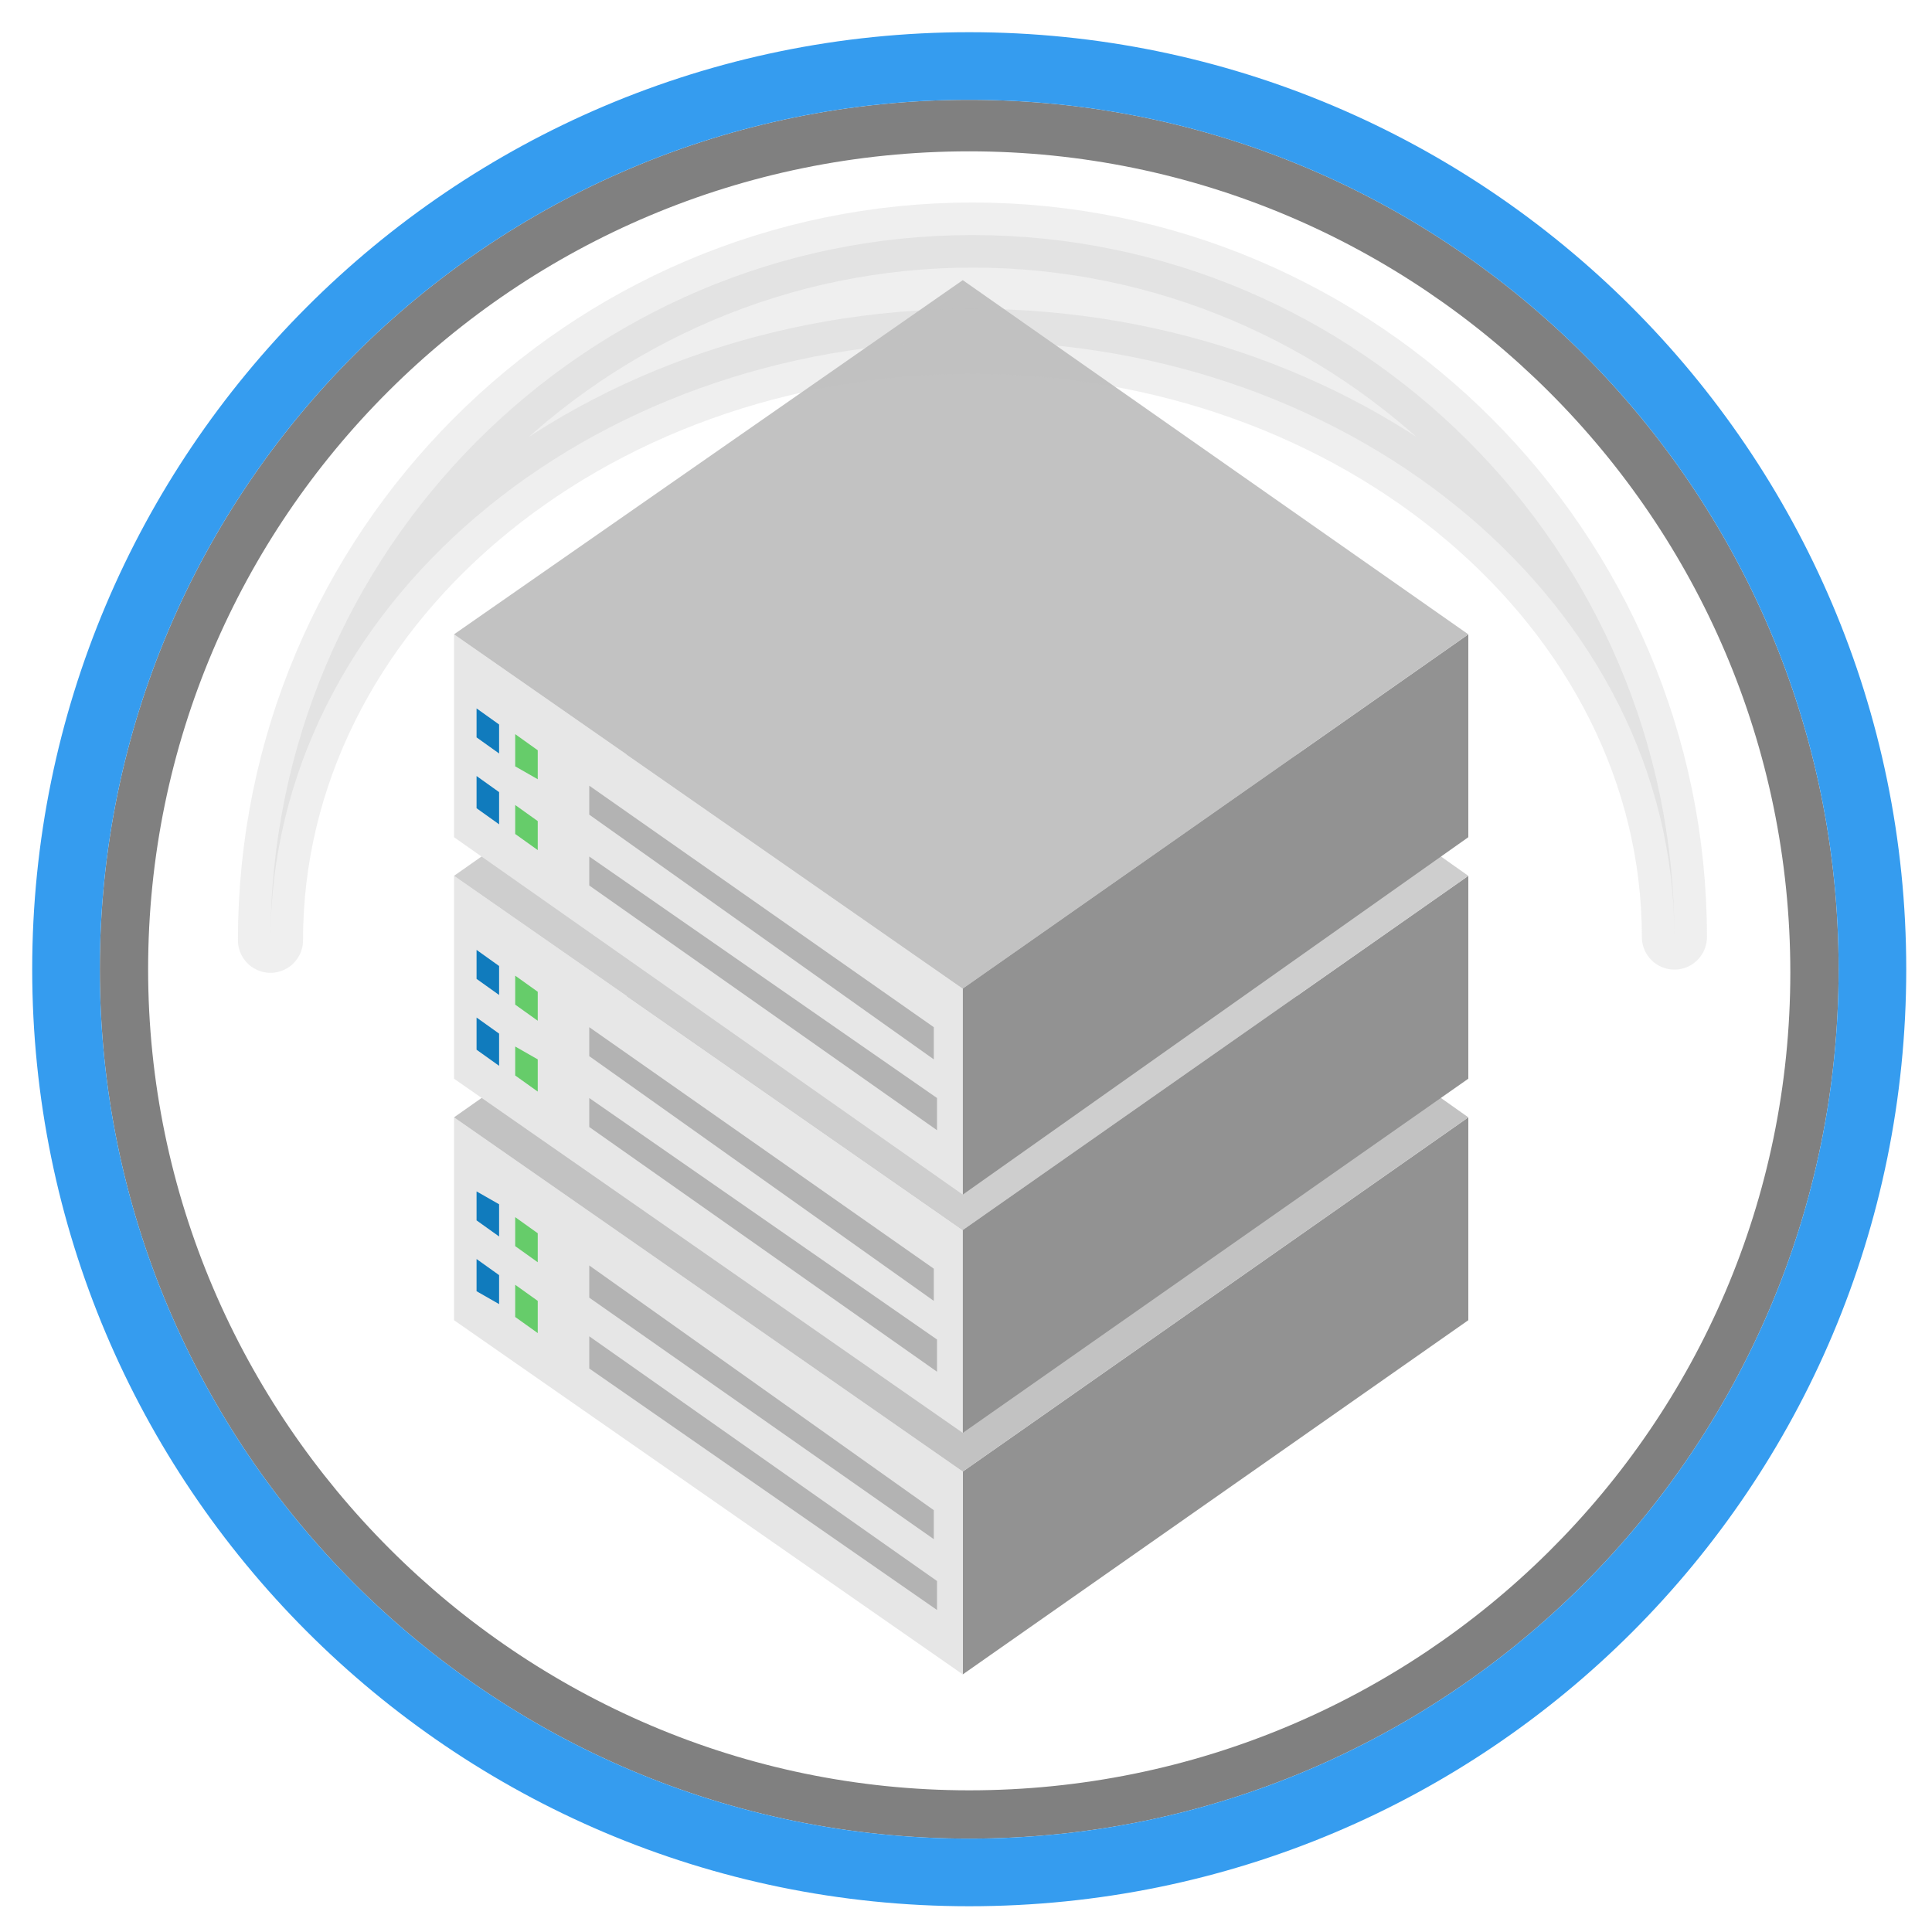
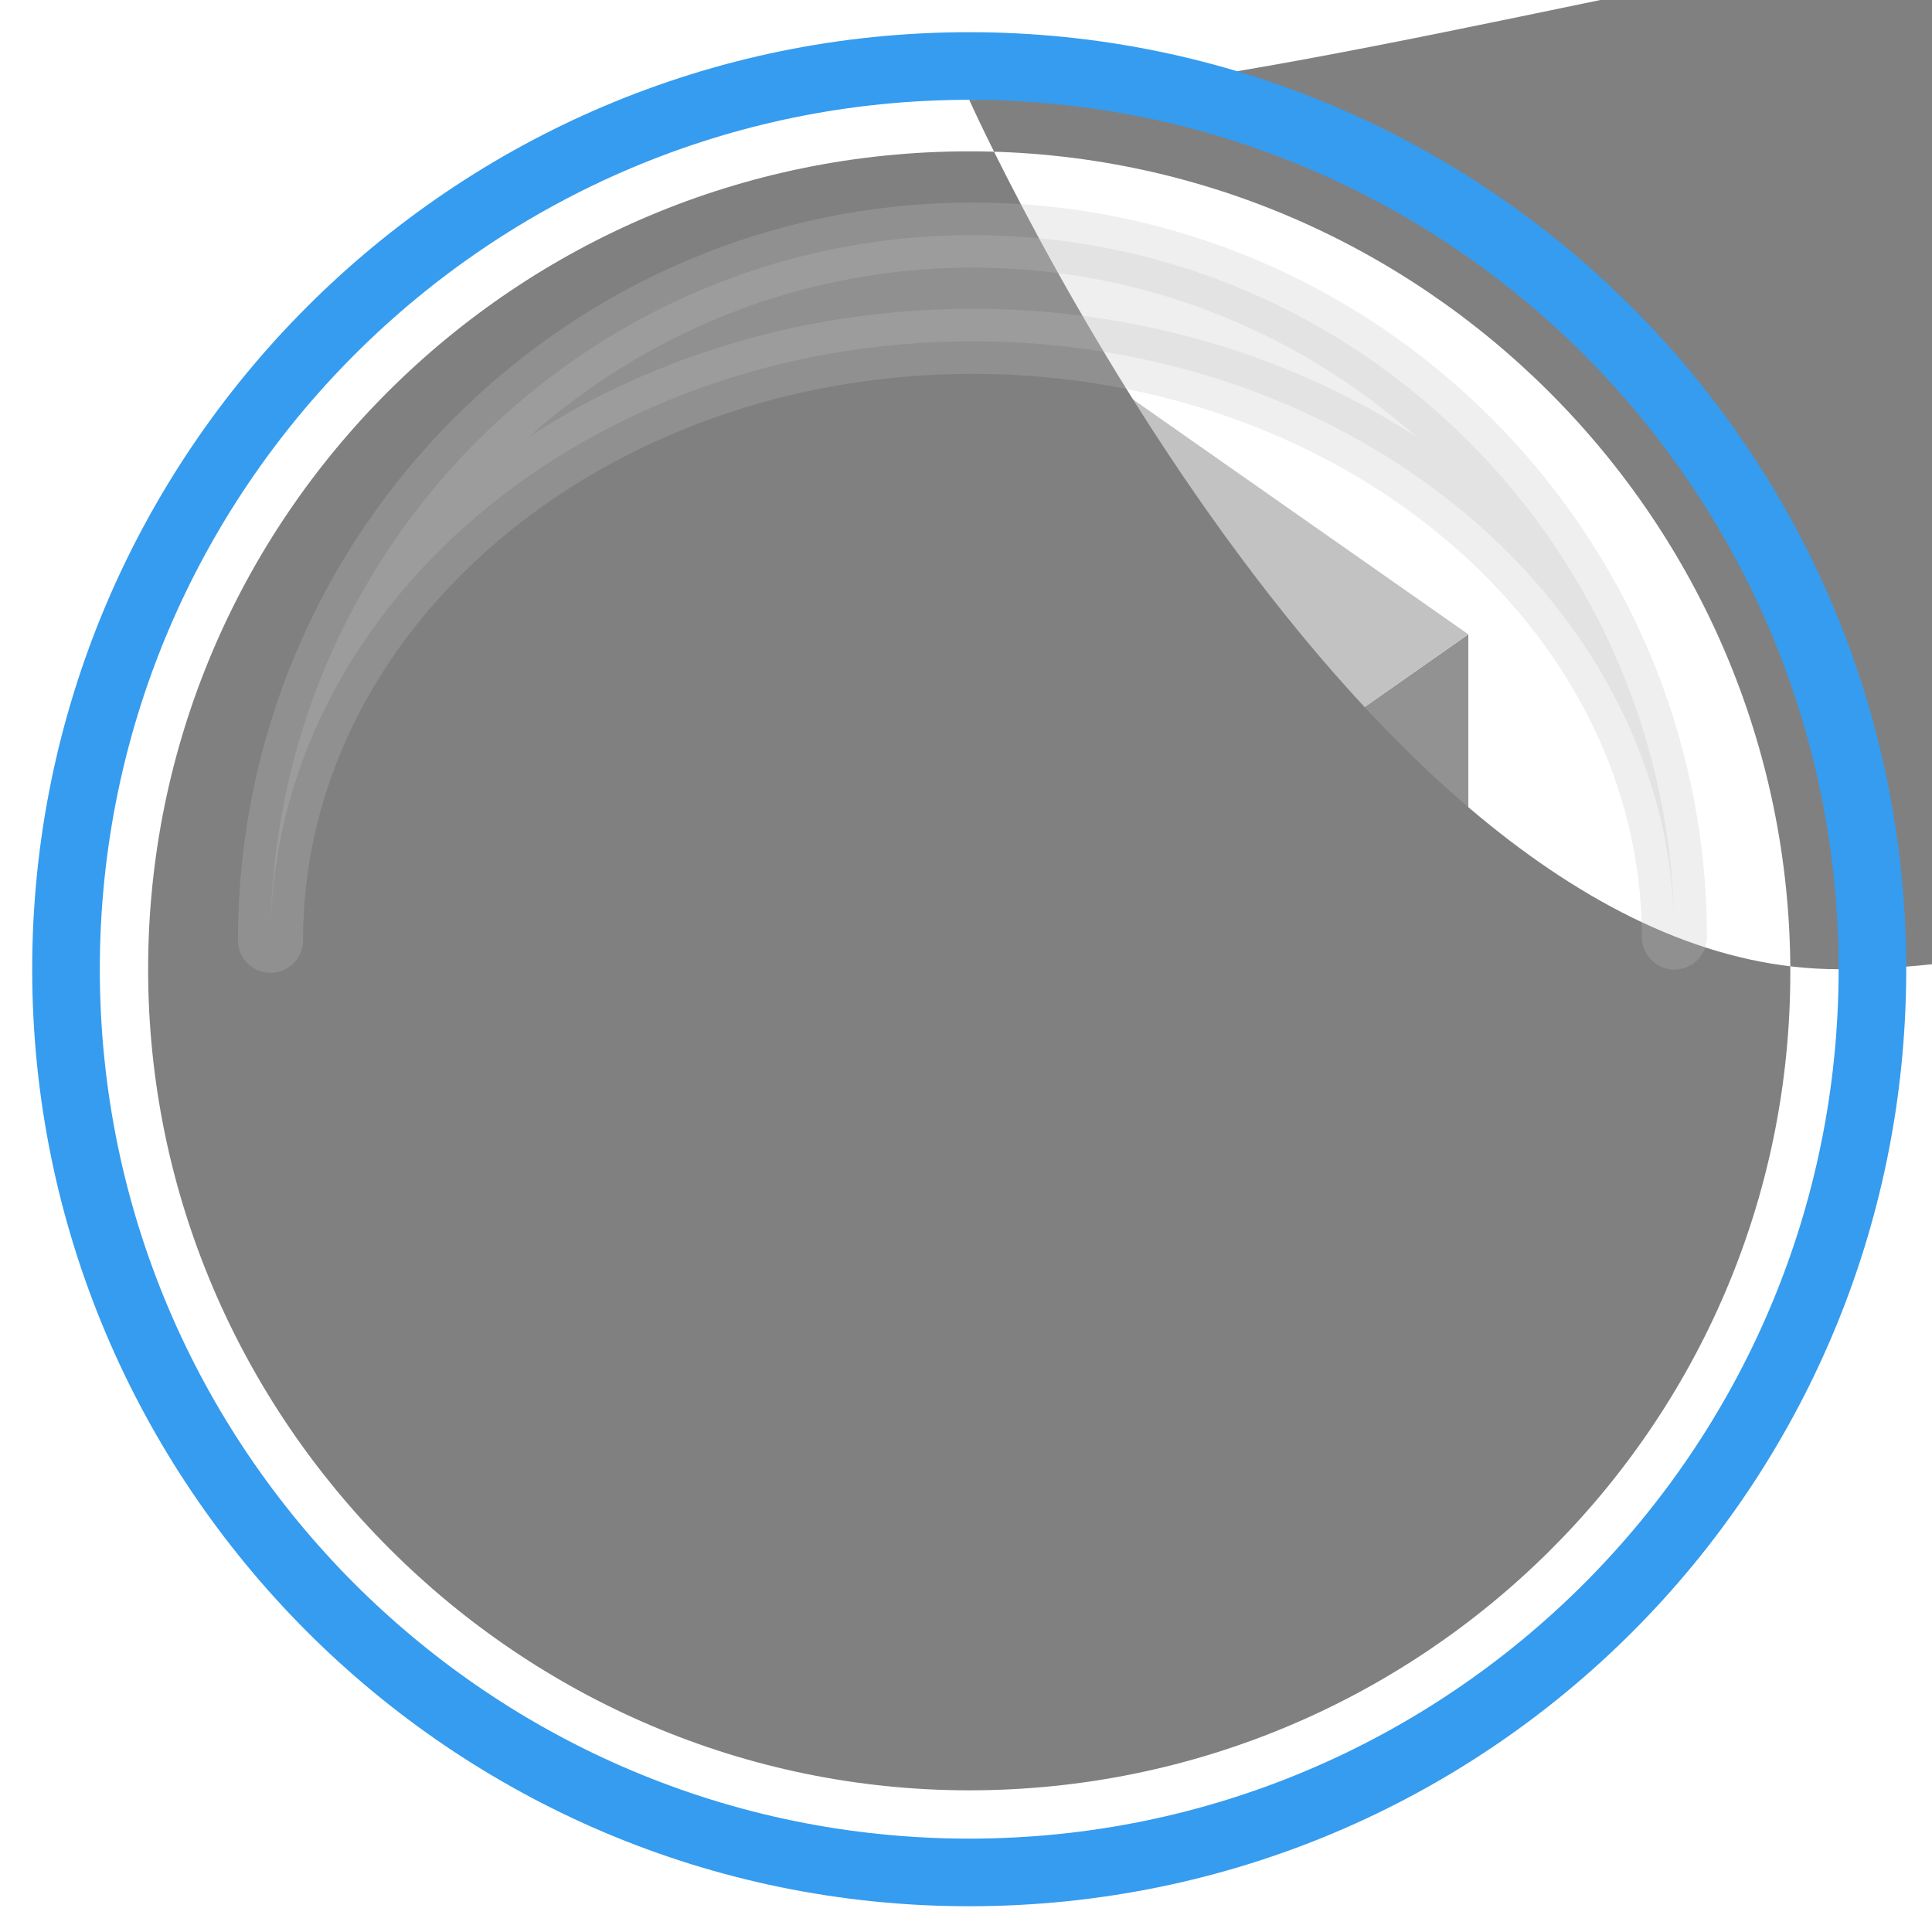
<svg xmlns="http://www.w3.org/2000/svg" version="1.1" id="Layer_1" x="0px" y="0px" viewBox="0 0 60 60" style="enable-background:new 0 0 60 60;" xml:space="preserve">
  <style type="text/css">
	.st0{fill:#929292;}
	.st1{fill:#E6E6E6;}
	.st2{fill:#C2C2C2;}
	.st3{fill:#B3B3B3;}
	.st4{fill:#107BBD;}
	.st5{fill:#66CC6A;}
	.st6{fill:#E7E7E7;}
	.st7{fill:#CECECE;}
	.st8{fill:#808080;}
	.st9{fill:#359CEF;}
	
		.st10{opacity:0.25;fill:#C2C2C2;stroke:#C2C2C2;stroke-width:2.022;stroke-linecap:round;stroke-linejoin:round;stroke-miterlimit:10;enable-background:new    ;}
</style>
  <g>
    <g>
      <g>
        <g>
          <polygon class="st0" points="29.9,45.7 45.6,34.7 45.6,41 29.9,52     " />
-           <polygon class="st1" points="29.9,45.7 14.1,34.7 14.1,41 29.9,52     " />
          <polygon class="st2" points="29.9,23.6 45.6,34.7 29.9,45.7 14.1,34.7     " />
        </g>
        <polygon class="st3" points="18.3,39.3 18.3,40.3 29,47.8 29,47.8 29,46.9    " />
        <g>
          <polygon class="st4" points="15.5,37.4 14.8,37 14.8,37.9 15.5,38.4     " />
        </g>
        <g>
          <polygon class="st5" points="16.7,38.3 16,37.8 16,38.7 16.7,39.2     " />
        </g>
-         <polygon class="st3" points="18.3,41.5 18.3,42.5 29.1,50 29.1,50 29.1,49.1    " />
        <g>
          <polygon class="st4" points="15.5,39.6 14.8,39.1 14.8,40.1 15.5,40.5     " />
        </g>
        <g>
          <polygon class="st5" points="16.7,40.4 16,39.9 16,40.9 16.7,41.4     " />
        </g>
      </g>
      <g>
        <g>
          <polygon class="st0" points="29.9,38.2 45.6,27.2 45.6,33.5 29.9,44.5     " />
          <polygon class="st6" points="29.9,38.2 14.1,27.2 14.1,33.5 29.9,44.5     " />
          <polygon class="st7" points="29.9,16.1 45.6,27.2 29.9,38.2 14.1,27.2     " />
        </g>
        <polygon class="st3" points="18.3,31.9 18.3,32.8 29,40.4 29,40.3 29,39.4    " />
        <g>
          <polygon class="st4" points="15.5,30 14.8,29.5 14.8,30.4 15.5,30.9     " />
        </g>
        <g>
          <polygon class="st5" points="16.7,30.8 16,30.3 16,31.2 16.7,31.7     " />
        </g>
        <polygon class="st3" points="18.3,34.1 18.3,35 29.1,42.6 29.1,42.5 29.1,41.6    " />
        <g>
          <polygon class="st4" points="15.5,32.1 14.8,31.6 14.8,32.6 15.5,33.1     " />
        </g>
        <g>
          <polygon class="st5" points="16.7,32.9 16,32.5 16,33.4 16.7,33.9     " />
        </g>
      </g>
      <g>
        <g>
          <polygon class="st0" points="29.9,30.7 45.6,19.7 45.6,26 29.9,37.1     " />
          <polygon class="st6" points="29.9,30.7 14.1,19.7 14.1,26 29.9,37.1     " />
          <polygon class="st2" points="29.9,8.7 45.6,19.7 29.9,30.7 14.1,19.7     " />
        </g>
        <polygon class="st3" points="18.3,24.4 18.3,25.3 29,32.9 29,32.8 29,31.9    " />
        <g>
          <polygon class="st4" points="15.5,22.5 14.8,22 14.8,22.9 15.5,23.4     " />
        </g>
        <g>
          <polygon class="st5" points="16.7,23.3 16,22.8 16,23.8 16.7,24.2     " />
        </g>
        <polygon class="st3" points="18.3,26.6 18.3,27.5 29.1,35.1 29.1,35.1 29.1,34.1    " />
        <g>
          <polygon class="st4" points="15.5,24.6 14.8,24.1 14.8,25.1 15.5,25.6     " />
        </g>
        <g>
-           <polygon class="st5" points="16.7,25.5 16,25 16,25.9 16.7,26.4     " />
-         </g>
+           </g>
      </g>
    </g>
    <g>
-       <path class="st8" d="M30.1,4.7c14,0,25.5,11.4,25.5,25.5S44.1,55.6,30.1,55.6S4.6,44.1,4.6,30.1S16,4.7,30.1,4.7 M30.1,3.1    c-14.9,0-27,12.1-27,27s12.1,27,27,27s27-12.1,27-27S45,3.1,30.1,3.1L30.1,3.1z" />
+       <path class="st8" d="M30.1,4.7c14,0,25.5,11.4,25.5,25.5S44.1,55.6,30.1,55.6S4.6,44.1,4.6,30.1S16,4.7,30.1,4.7 M30.1,3.1    s12.1,27,27,27s27-12.1,27-27S45,3.1,30.1,3.1L30.1,3.1z" />
      <path class="st9" d="M30.1,3.1c14.9,0,27,12.1,27,27s-12.1,27-27,27s-27-12.1-27-27S15.2,3.1,30.1,3.1 M30.1,1C14,1,1,14.1,1,30.1    s13,29.1,29.1,29.1s29.1-13,29.1-29.1S46.1,1,30.1,1L30.1,1z" />
    </g>
  </g>
  <path class="st10" d="M30.2,10.6c12,0,21.8,8.3,21.8,18.5c0-12-9.8-21.8-21.8-21.8S8.4,17.1,8.4,29.2C8.4,18.9,18.2,10.6,30.2,10.6z  " />
</svg>